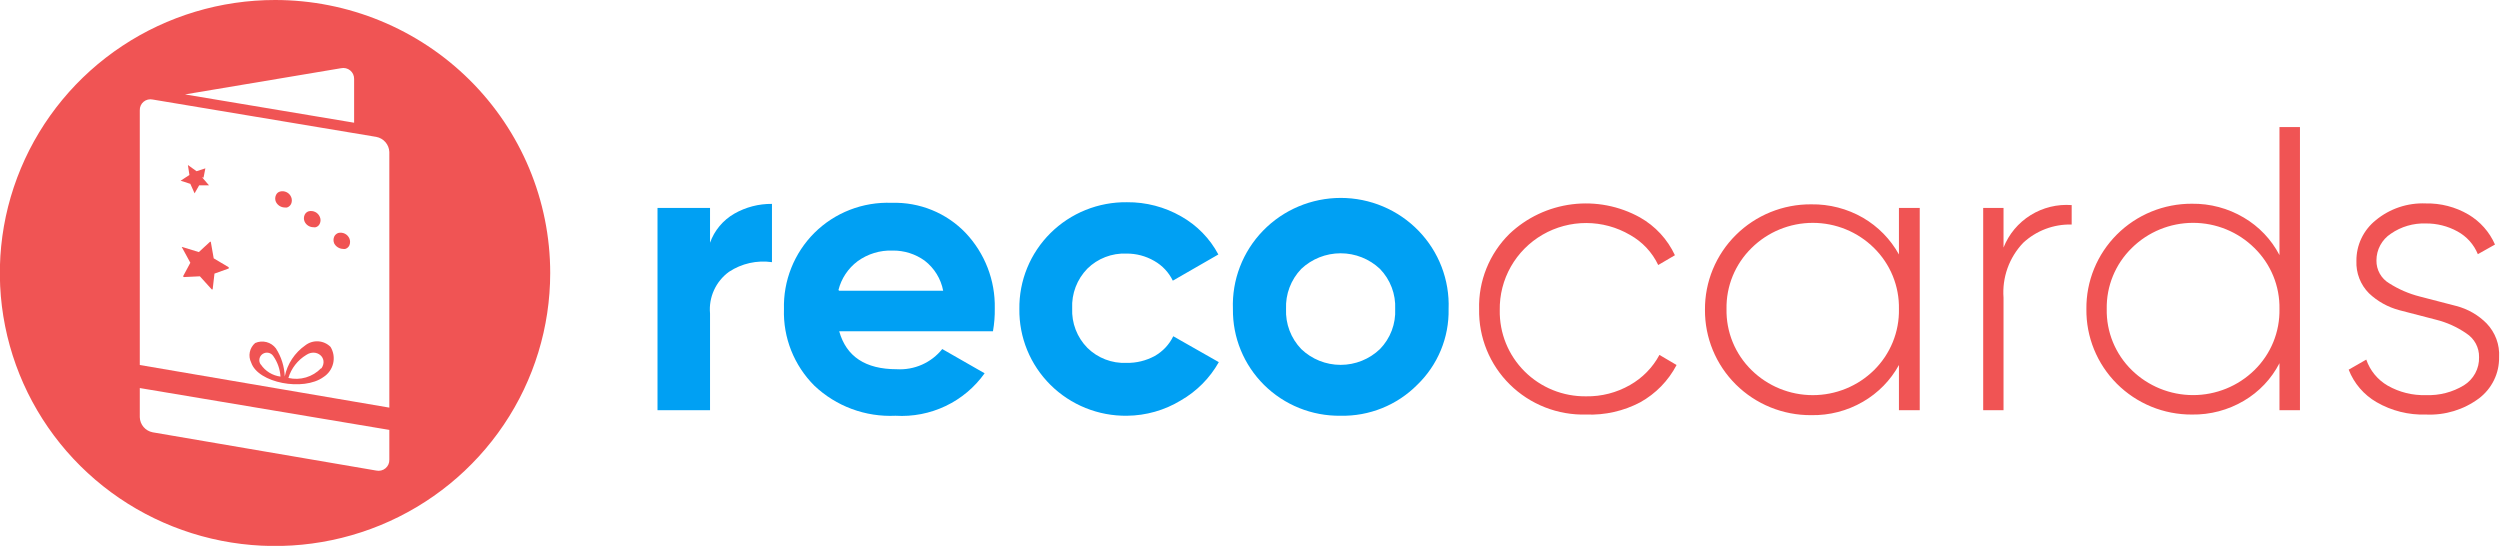
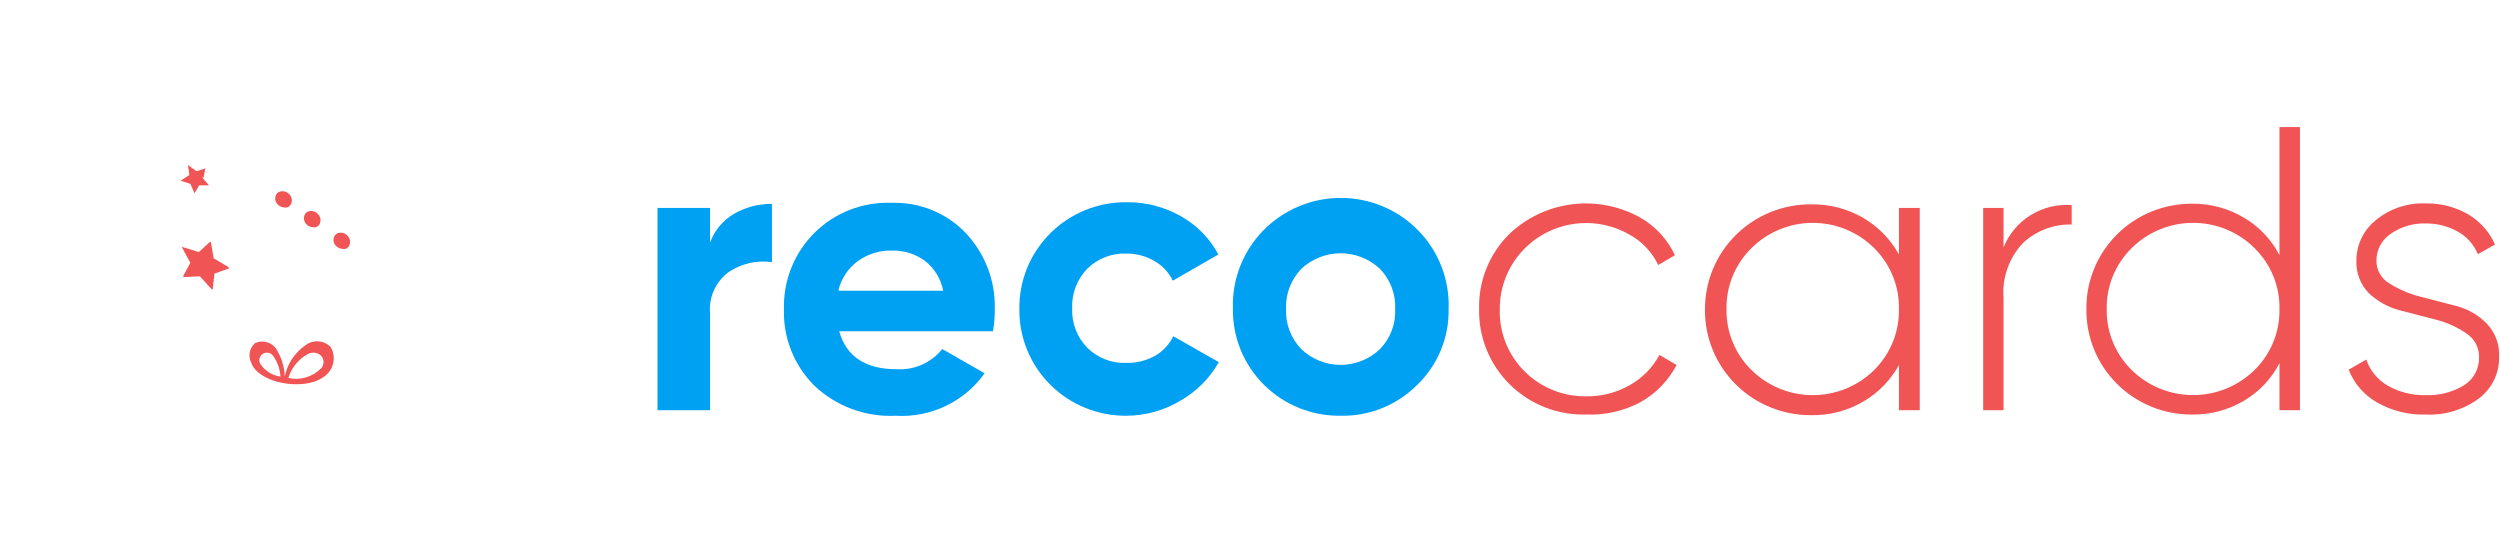
<svg xmlns="http://www.w3.org/2000/svg" width="229" height="50" viewBox="0 0 229 50" fill="none">
  <g clip-path="url(#clip0_114_4318)">
    <path d="M65.039 22.235C65.437 21.113 66.226 20.169 67.263 19.572C68.311 18.973 69.502 18.663 70.712 18.676V24.014C69.335 23.819 67.935 24.133 66.777 24.897C66.18 25.331 65.706 25.911 65.402 26.58C65.097 27.25 64.972 27.986 65.039 28.717V37.572H60.228V19.048H65.039V22.235Z" fill="#00A0F3" />
    <path d="M76.871 30.345C77.52 32.662 79.276 33.821 82.141 33.821C82.934 33.868 83.728 33.724 84.454 33.403C85.18 33.081 85.817 32.59 86.311 31.972L90.191 34.193C89.278 35.478 88.049 36.511 86.62 37.191C85.192 37.872 83.611 38.179 82.029 38.083C80.666 38.147 79.303 37.936 78.024 37.462C76.746 36.988 75.578 36.26 74.591 35.324C73.672 34.405 72.951 33.31 72.472 32.105C71.994 30.9 71.769 29.611 71.811 28.317C71.775 27.028 72.002 25.745 72.48 24.545C72.958 23.346 73.676 22.255 74.591 21.338C75.517 20.417 76.624 19.696 77.845 19.221C79.065 18.747 80.372 18.528 81.682 18.579C82.943 18.539 84.198 18.764 85.365 19.24C86.532 19.715 87.584 20.43 88.453 21.338C90.215 23.204 91.172 25.678 91.122 28.235C91.134 28.942 91.078 29.648 90.955 30.345H76.871ZM76.871 26.634H86.395C86.189 25.54 85.585 24.559 84.699 23.876C83.847 23.262 82.818 22.938 81.765 22.952C80.614 22.91 79.482 23.255 78.553 23.931C77.683 24.584 77.064 25.514 76.802 26.566L76.871 26.634Z" fill="#00A0F3" />
    <path d="M103.231 38.083C101.932 38.099 100.643 37.858 99.439 37.372C98.236 36.887 97.142 36.167 96.224 35.256C95.305 34.344 94.579 33.26 94.09 32.066C93.6 30.872 93.357 29.592 93.374 28.303C93.357 27.015 93.6 25.735 94.09 24.541C94.579 23.347 95.305 22.263 96.224 21.351C97.142 20.44 98.236 19.72 99.439 19.235C100.643 18.749 101.932 18.508 103.231 18.524C104.973 18.508 106.687 18.956 108.195 19.821C109.643 20.637 110.825 21.848 111.601 23.31L107.43 25.71C107.063 24.951 106.471 24.32 105.734 23.903C104.959 23.452 104.074 23.218 103.176 23.228C102.516 23.201 101.859 23.31 101.244 23.548C100.629 23.785 100.07 24.146 99.603 24.607C99.133 25.088 98.767 25.659 98.528 26.285C98.289 26.911 98.181 27.579 98.212 28.248C98.183 28.913 98.291 29.576 98.53 30.198C98.769 30.82 99.134 31.386 99.603 31.862C100.07 32.324 100.629 32.685 101.244 32.922C101.859 33.16 102.516 33.268 103.176 33.241C104.083 33.259 104.98 33.041 105.776 32.607C106.513 32.19 107.105 31.559 107.472 30.8L111.643 33.172C110.824 34.63 109.623 35.841 108.167 36.676C106.681 37.581 104.975 38.067 103.231 38.083Z" fill="#00A0F3" />
    <path d="M129.814 35.255C128.899 36.175 127.805 36.901 126.597 37.387C125.39 37.873 124.096 38.11 122.793 38.083C121.494 38.099 120.205 37.858 119.001 37.372C117.797 36.887 116.704 36.167 115.785 35.256C114.867 34.344 114.141 33.26 113.652 32.066C113.162 30.872 112.919 29.592 112.936 28.303C112.886 26.986 113.104 25.671 113.578 24.439C114.052 23.207 114.772 22.082 115.694 21.133C116.616 20.183 117.722 19.427 118.946 18.911C120.169 18.395 121.485 18.129 122.814 18.129C124.143 18.129 125.459 18.395 126.682 18.911C127.906 19.427 129.011 20.183 129.934 21.133C130.856 22.082 131.575 23.207 132.049 24.439C132.523 25.671 132.742 26.986 132.692 28.303C132.719 29.596 132.477 30.88 131.982 32.076C131.487 33.272 130.749 34.354 129.814 35.255ZM119.192 31.972C120.159 32.902 121.453 33.422 122.8 33.422C124.147 33.422 125.441 32.902 126.408 31.972C126.879 31.487 127.245 30.911 127.485 30.28C127.724 29.649 127.83 28.977 127.798 28.303C127.829 27.63 127.721 26.958 127.482 26.328C127.243 25.697 126.878 25.121 126.408 24.634C125.436 23.715 124.144 23.201 122.8 23.201C121.456 23.201 120.164 23.715 119.192 24.634C118.724 25.122 118.36 25.698 118.121 26.329C117.882 26.959 117.774 27.631 117.802 28.303C117.773 28.976 117.881 29.648 118.12 30.279C118.359 30.909 118.724 31.485 119.192 31.972Z" fill="#00A0F3" />
    <path d="M145.303 37.972C144.011 38.008 142.725 37.783 141.524 37.312C140.322 36.84 139.229 36.132 138.312 35.229C137.394 34.327 136.67 33.249 136.185 32.06C135.699 30.872 135.462 29.599 135.487 28.317C135.452 27.04 135.68 25.77 136.159 24.584C136.637 23.398 137.354 22.321 138.268 21.421C139.836 19.933 141.844 18.985 143.996 18.714C146.149 18.444 148.332 18.865 150.224 19.917C151.628 20.712 152.746 21.922 153.422 23.379L151.893 24.276C151.342 23.111 150.438 22.147 149.307 21.517C148.095 20.808 146.715 20.433 145.308 20.429C143.902 20.425 142.52 20.794 141.304 21.496C140.089 22.199 139.085 23.21 138.394 24.426C137.704 25.642 137.353 27.018 137.378 28.414C137.359 29.451 137.551 30.482 137.941 31.445C138.331 32.408 138.913 33.283 139.651 34.019C140.388 34.755 141.268 35.336 142.236 35.729C143.205 36.121 144.243 36.316 145.289 36.303C146.698 36.327 148.087 35.969 149.307 35.269C150.451 34.621 151.387 33.665 152.004 32.51L153.575 33.434C152.824 34.874 151.664 36.064 150.238 36.855C148.721 37.653 147.018 38.038 145.303 37.972Z" fill="#F05454" />
    <path d="M173.943 19.048H175.848V37.572H173.943V33.434C173.176 34.834 172.036 35.998 170.648 36.8C169.212 37.635 167.571 38.059 165.907 38.028C164.627 38.037 163.357 37.793 162.172 37.311C160.987 36.829 159.911 36.118 159.005 35.22C158.099 34.322 157.383 33.254 156.897 32.078C156.411 30.903 156.166 29.643 156.175 28.372C156.166 27.102 156.411 25.842 156.897 24.667C157.383 23.491 158.099 22.423 159.005 21.525C159.911 20.626 160.987 19.916 162.172 19.433C163.357 18.951 164.627 18.708 165.907 18.717C167.571 18.692 169.21 19.116 170.648 19.945C172.033 20.751 173.172 21.914 173.943 23.31V19.048ZM160.443 33.904C161.935 35.372 163.952 36.195 166.053 36.195C168.155 36.195 170.171 35.372 171.663 33.904C172.404 33.171 172.988 32.297 173.38 31.335C173.772 30.372 173.964 29.341 173.943 28.303C173.962 27.268 173.77 26.239 173.379 25.279C172.987 24.319 172.403 23.448 171.663 22.717C170.175 21.242 168.157 20.414 166.053 20.414C163.95 20.414 161.932 21.242 160.443 22.717C159.699 23.445 159.112 24.316 158.717 25.276C158.323 26.237 158.13 27.267 158.149 28.303C158.128 29.343 158.32 30.375 158.714 31.338C159.109 32.301 159.697 33.174 160.443 33.904Z" fill="#F05454" />
    <path d="M183.523 22.676C184.007 21.45 184.875 20.411 185.999 19.711C187.122 19.011 188.443 18.687 189.766 18.786V20.566C188.117 20.523 186.518 21.128 185.317 22.248C184.683 22.916 184.196 23.707 183.887 24.571C183.579 25.436 183.455 26.354 183.523 27.269V37.572H181.66V19.048H183.523V22.676Z" fill="#F05454" />
    <path d="M208.799 11.641H210.676V37.572H208.799V33.269C208.062 34.703 206.928 35.899 205.532 36.717C204.095 37.565 202.448 38 200.777 37.972C199.5 37.978 198.236 37.732 197.056 37.248C195.877 36.763 194.806 36.051 193.907 35.153C193.008 34.254 192.297 33.187 191.818 32.013C191.338 30.84 191.099 29.583 191.114 28.317C191.099 27.051 191.338 25.795 191.818 24.621C192.297 23.448 193.008 22.38 193.907 21.482C194.806 20.583 195.877 19.871 197.056 19.387C198.236 18.903 199.5 18.657 200.777 18.662C202.45 18.64 204.096 19.079 205.532 19.931C206.924 20.748 208.057 21.939 208.799 23.366V11.641ZM195.271 33.904C196.767 35.369 198.785 36.191 200.888 36.191C202.991 36.191 205.009 35.369 206.505 33.904C207.251 33.174 207.839 32.301 208.234 31.338C208.628 30.375 208.82 29.343 208.799 28.303C208.819 27.267 208.625 26.237 208.231 25.276C207.837 24.316 207.249 23.445 206.505 22.717C205.014 21.242 202.994 20.413 200.888 20.413C198.782 20.413 196.762 21.242 195.271 22.717C194.527 23.445 193.939 24.316 193.545 25.276C193.15 26.237 192.957 27.267 192.977 28.303C192.955 29.343 193.148 30.375 193.542 31.338C193.937 32.301 194.525 33.174 195.271 33.904Z" fill="#F05454" />
    <path d="M217.683 23.848C217.673 24.273 217.777 24.692 217.985 25.063C218.193 25.434 218.496 25.743 218.865 25.959C219.721 26.503 220.66 26.908 221.645 27.159L224.996 28.028C226.052 28.302 227.013 28.855 227.777 29.628C228.17 30.038 228.473 30.524 228.67 31.055C228.866 31.587 228.95 32.152 228.917 32.717C228.929 33.447 228.768 34.169 228.447 34.826C228.126 35.483 227.653 36.055 227.068 36.497C225.676 37.53 223.966 38.052 222.229 37.972C220.641 38.026 219.07 37.634 217.697 36.841C216.527 36.166 215.625 35.115 215.139 33.862L216.751 32.938C217.094 33.942 217.79 34.789 218.712 35.324C219.78 35.932 220.998 36.233 222.229 36.193C223.447 36.239 224.651 35.927 225.691 35.297C226.13 35.025 226.489 34.643 226.733 34.191C226.977 33.738 227.097 33.23 227.082 32.717C227.091 32.285 226.989 31.858 226.784 31.476C226.58 31.095 226.28 30.772 225.914 30.538C225.072 29.955 224.129 29.53 223.133 29.283L219.782 28.414C218.74 28.138 217.783 27.607 217.002 26.869C216.615 26.48 216.312 26.015 216.114 25.505C215.915 24.995 215.825 24.45 215.848 23.903C215.84 23.187 215.996 22.479 216.304 21.831C216.613 21.184 217.065 20.614 217.627 20.166C218.907 19.109 220.538 18.563 222.202 18.634C223.568 18.606 224.916 18.955 226.094 19.641C227.182 20.283 228.038 21.248 228.541 22.4L226.97 23.283C226.61 22.396 225.952 21.66 225.107 21.2C224.219 20.711 223.218 20.459 222.202 20.469C221.061 20.431 219.94 20.76 219.004 21.407C218.597 21.674 218.264 22.037 218.033 22.462C217.803 22.889 217.682 23.365 217.683 23.848Z" fill="#F05454" />
    <path d="M18.644 16.276L18.811 15.421L18.005 15.683L17.212 15.117L17.351 16.028L16.545 16.552L17.435 16.841L17.824 17.71L18.241 16.979H19.145L18.505 16.235L18.644 16.276Z" fill="#F05454" />
    <path d="M19.576 23.669L19.312 22.166C19.312 22.166 19.242 22.097 19.215 22.166L18.214 23.09L16.684 22.621C16.684 22.621 16.615 22.621 16.684 22.69L17.435 24.069L16.782 25.283C16.78 25.294 16.78 25.305 16.782 25.316C16.785 25.326 16.789 25.337 16.796 25.346C16.802 25.355 16.811 25.362 16.82 25.368C16.829 25.374 16.84 25.378 16.851 25.379L18.311 25.31L19.395 26.51H19.479L19.646 25.062L20.953 24.593V24.483L19.562 23.655C19.562 23.655 19.576 23.683 19.576 23.669Z" fill="#F05454" />
    <path d="M26.083 19.007H26.291C26.373 18.98 26.448 18.936 26.513 18.88C26.578 18.823 26.63 18.753 26.667 18.676C26.711 18.576 26.734 18.468 26.734 18.359C26.734 18.249 26.711 18.141 26.667 18.041C26.586 17.851 26.439 17.696 26.253 17.605C26.066 17.514 25.853 17.492 25.652 17.545C25.567 17.567 25.489 17.608 25.424 17.666C25.359 17.723 25.308 17.795 25.276 17.876C25.231 17.973 25.208 18.079 25.208 18.186C25.208 18.293 25.231 18.399 25.276 18.497C25.35 18.647 25.465 18.774 25.607 18.864C25.749 18.954 25.914 19.004 26.083 19.007Z" fill="#F05454" />
    <path d="M28.71 20.814C28.779 20.827 28.85 20.827 28.919 20.814C29.003 20.791 29.08 20.749 29.145 20.692C29.21 20.634 29.261 20.563 29.294 20.483C29.339 20.385 29.362 20.279 29.362 20.172C29.362 20.065 29.339 19.959 29.294 19.862C29.214 19.671 29.068 19.515 28.882 19.421C28.695 19.328 28.482 19.303 28.279 19.352C28.196 19.377 28.12 19.419 28.055 19.476C27.99 19.533 27.939 19.604 27.904 19.683C27.86 19.78 27.837 19.886 27.837 19.993C27.837 20.1 27.86 20.206 27.904 20.303C27.975 20.456 28.089 20.585 28.232 20.675C28.375 20.766 28.541 20.814 28.71 20.814Z" fill="#F05454" />
    <path d="M31.422 22.8C31.491 22.813 31.561 22.813 31.63 22.8C31.713 22.775 31.79 22.733 31.855 22.675C31.919 22.618 31.971 22.548 32.006 22.469C32.088 22.27 32.088 22.047 32.006 21.848C31.925 21.657 31.779 21.501 31.593 21.407C31.407 21.314 31.193 21.289 30.991 21.338C30.909 21.365 30.833 21.409 30.769 21.465C30.704 21.522 30.652 21.591 30.615 21.669C30.571 21.769 30.548 21.877 30.548 21.986C30.548 22.095 30.571 22.203 30.615 22.303C30.694 22.449 30.809 22.572 30.951 22.659C31.093 22.747 31.255 22.795 31.422 22.8Z" fill="#F05454" />
    <path d="M25.276 31.917C25.77 32.686 26.049 33.572 26.083 34.483C26.322 33.326 26.999 32.305 27.973 31.628C28.31 31.367 28.731 31.239 29.157 31.267C29.582 31.295 29.982 31.477 30.281 31.779C30.553 32.234 30.638 32.775 30.516 33.289C30.394 33.804 30.076 34.252 29.628 34.538C27.807 35.862 23.636 35.09 23.01 33.214C22.861 32.918 22.815 32.581 22.881 32.256C22.946 31.931 23.119 31.637 23.371 31.421C23.698 31.276 24.066 31.246 24.412 31.336C24.758 31.426 25.063 31.631 25.276 31.917ZM29.447 33.738C30.087 32.772 28.988 31.89 28.057 32.51C27.265 32.988 26.681 33.74 26.416 34.621C26.949 34.743 27.504 34.726 28.028 34.571C28.552 34.416 29.027 34.129 29.405 33.738H29.447ZM23.886 33.379C24.089 33.683 24.355 33.941 24.667 34.133C24.979 34.326 25.329 34.45 25.693 34.497C25.651 33.818 25.42 33.164 25.026 32.607C24.923 32.455 24.763 32.35 24.582 32.315C24.4 32.28 24.213 32.318 24.06 32.421C23.907 32.523 23.801 32.682 23.766 32.861C23.73 33.041 23.769 33.227 23.872 33.379H23.886Z" fill="#F05454" />
-     <path d="M25.207 3.8057e-06C20.221 -0.003 15.346 1.462 11.199 4.208C7.052 6.954 3.819 10.858 1.909 15.428C-0.001 19.997 -0.502 25.025 0.469 29.877C1.44 34.729 3.84 39.186 7.364 42.685C10.889 46.183 15.38 48.566 20.27 49.532C25.16 50.498 30.229 50.004 34.836 48.112C39.443 46.219 43.38 43.014 46.15 38.901C48.921 34.789 50.399 29.953 50.399 25.007C50.399 18.377 47.746 12.018 43.022 7.329C38.297 2.64 31.89 0.004 25.207 3.8057e-06ZM31.241 6.248C31.387 6.217 31.538 6.219 31.683 6.254C31.828 6.289 31.963 6.356 32.078 6.45C32.193 6.545 32.285 6.663 32.347 6.798C32.409 6.933 32.44 7.08 32.437 7.228V11.241L16.948 8.648L31.241 6.248ZM35.662 42.11C35.667 42.26 35.639 42.408 35.578 42.544C35.516 42.681 35.425 42.801 35.309 42.897C35.194 42.993 35.058 43.062 34.912 43.097C34.766 43.133 34.613 43.135 34.466 43.103L13.987 39.6C13.661 39.538 13.367 39.367 13.152 39.116C12.937 38.865 12.815 38.55 12.805 38.221V35.545L35.662 39.379V42.11ZM35.662 37.338L12.805 33.434V10.097C12.8 9.949 12.828 9.802 12.889 9.668C12.949 9.533 13.04 9.414 13.154 9.319C13.268 9.225 13.402 9.157 13.547 9.122C13.691 9.087 13.842 9.086 13.987 9.117L34.466 12.538C34.793 12.6 35.09 12.77 35.307 13.021C35.524 13.271 35.649 13.587 35.662 13.917V37.338Z" fill="#F05454" />
  </g>
  <defs>
    <clipPath id="clip0_114_4318">
      <rect width="229" height="50" fill="white" />
    </clipPath>
  </defs>
</svg>